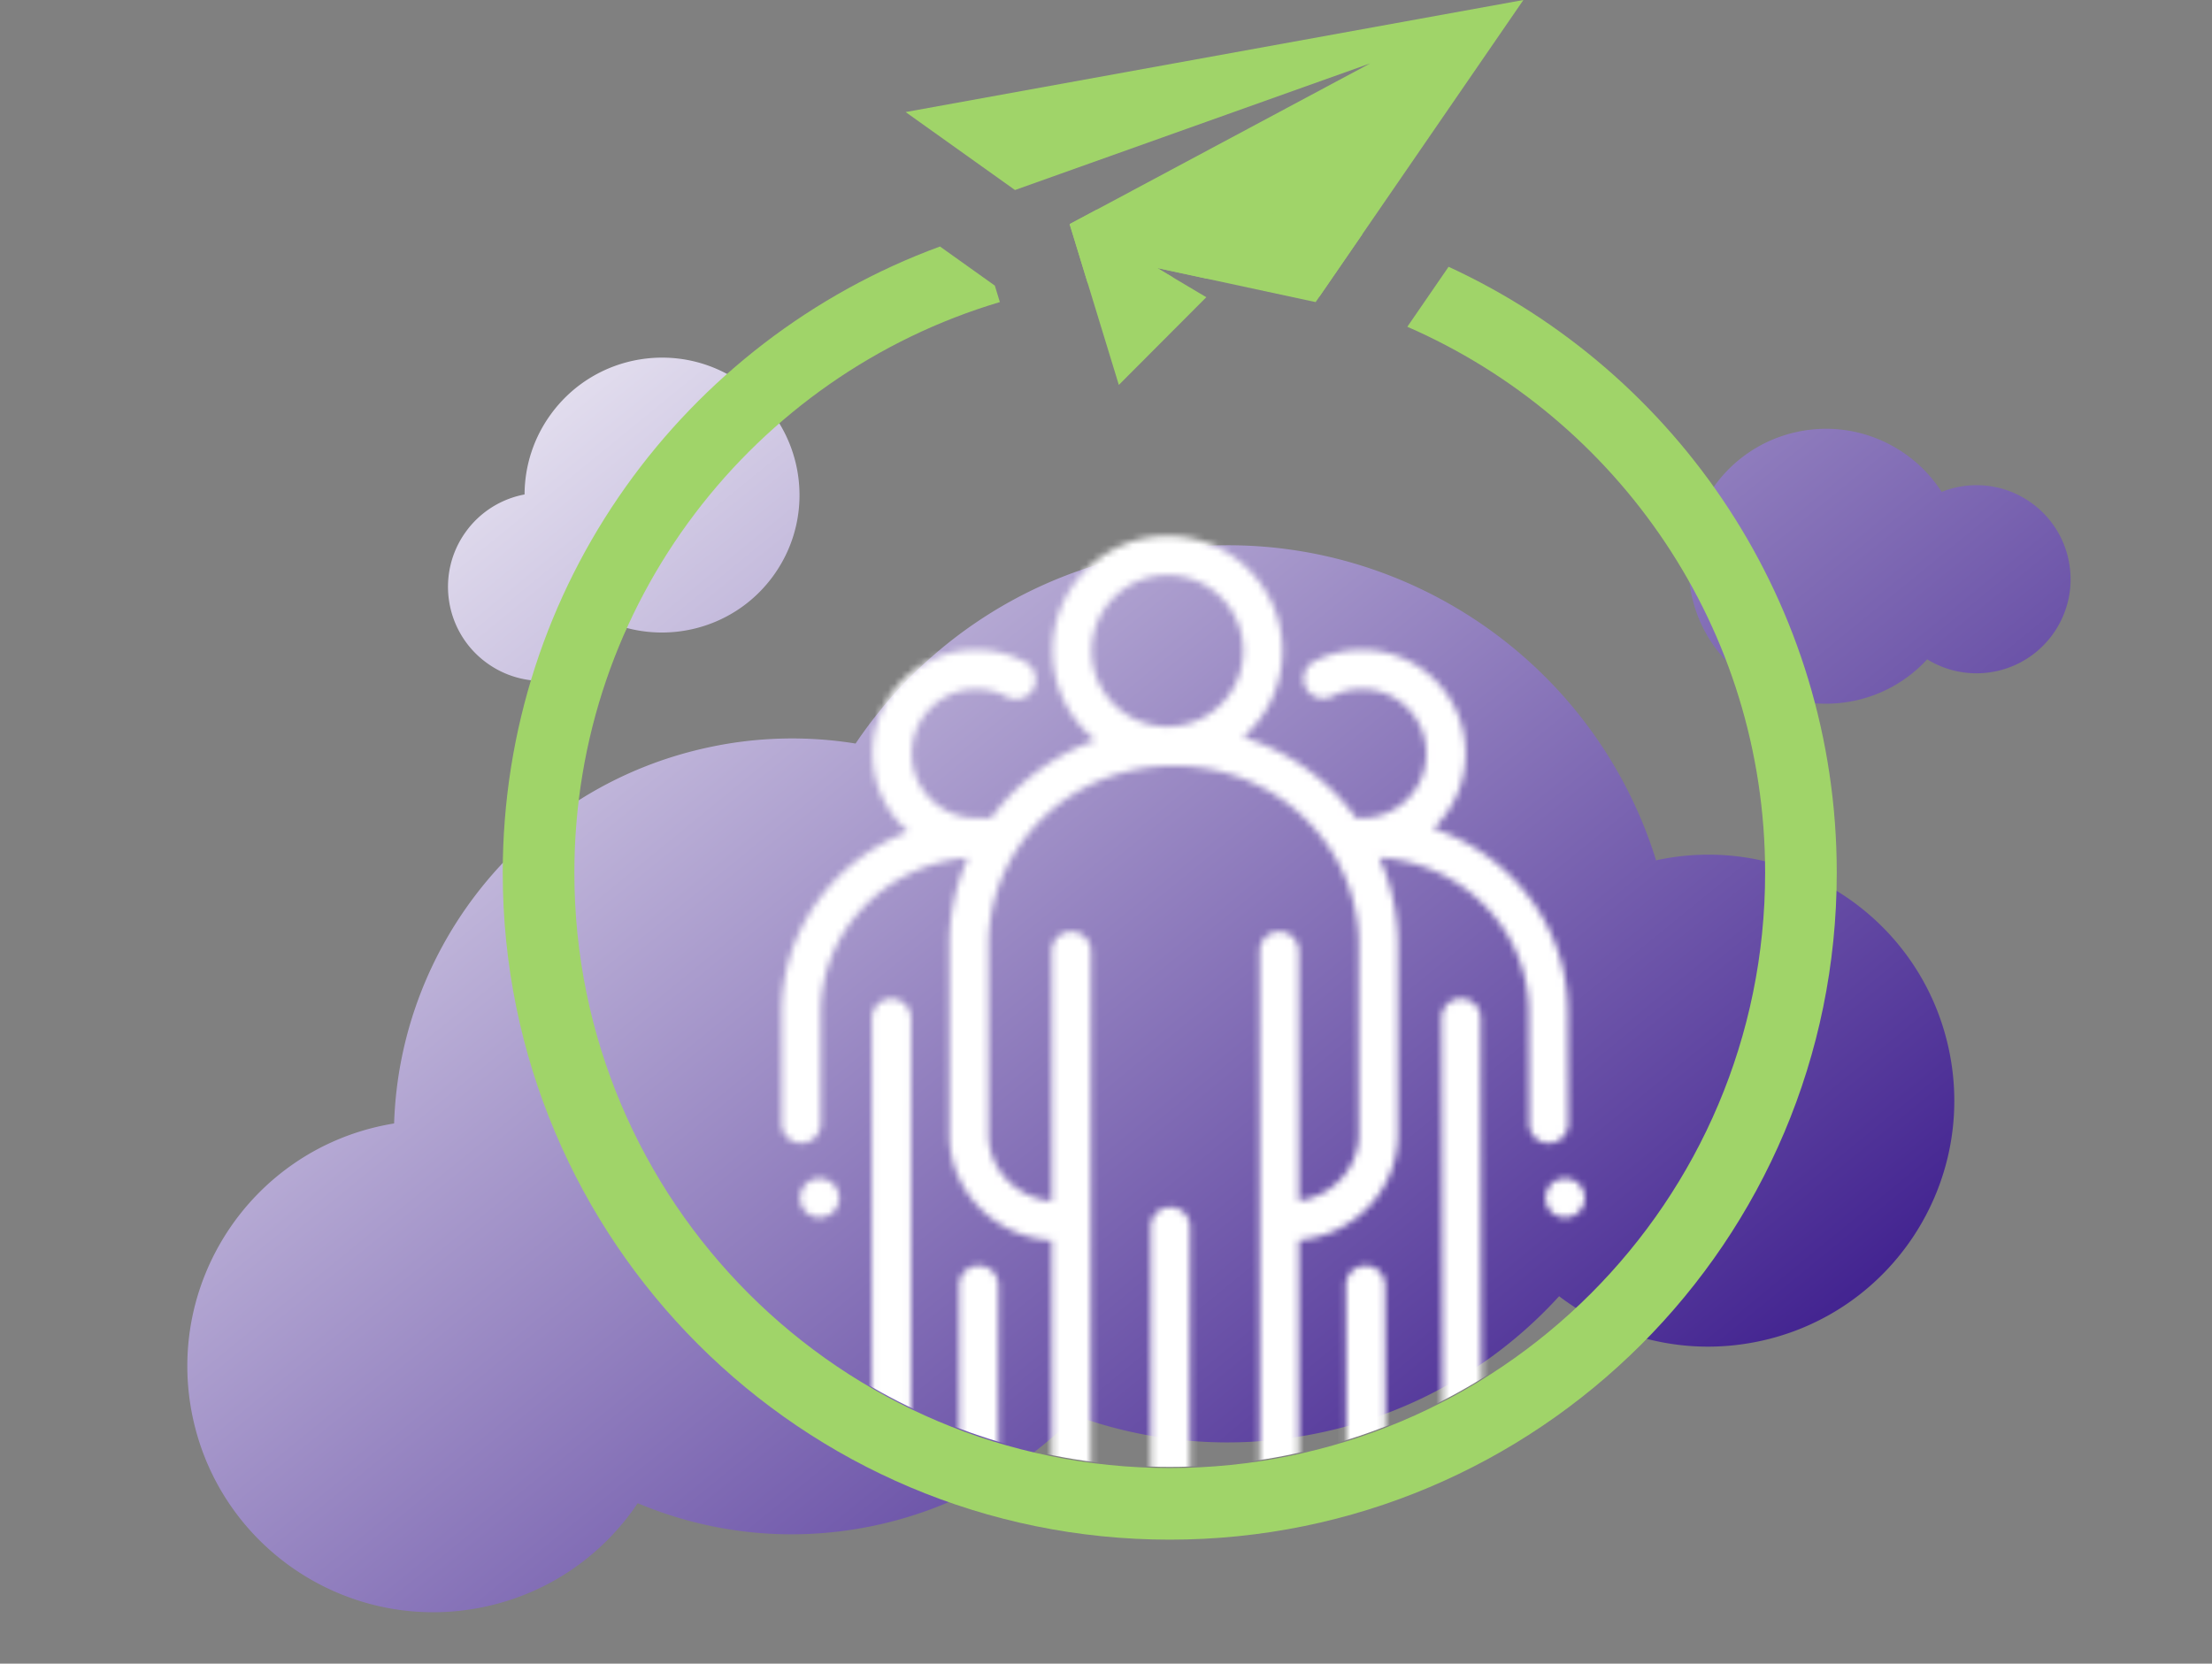
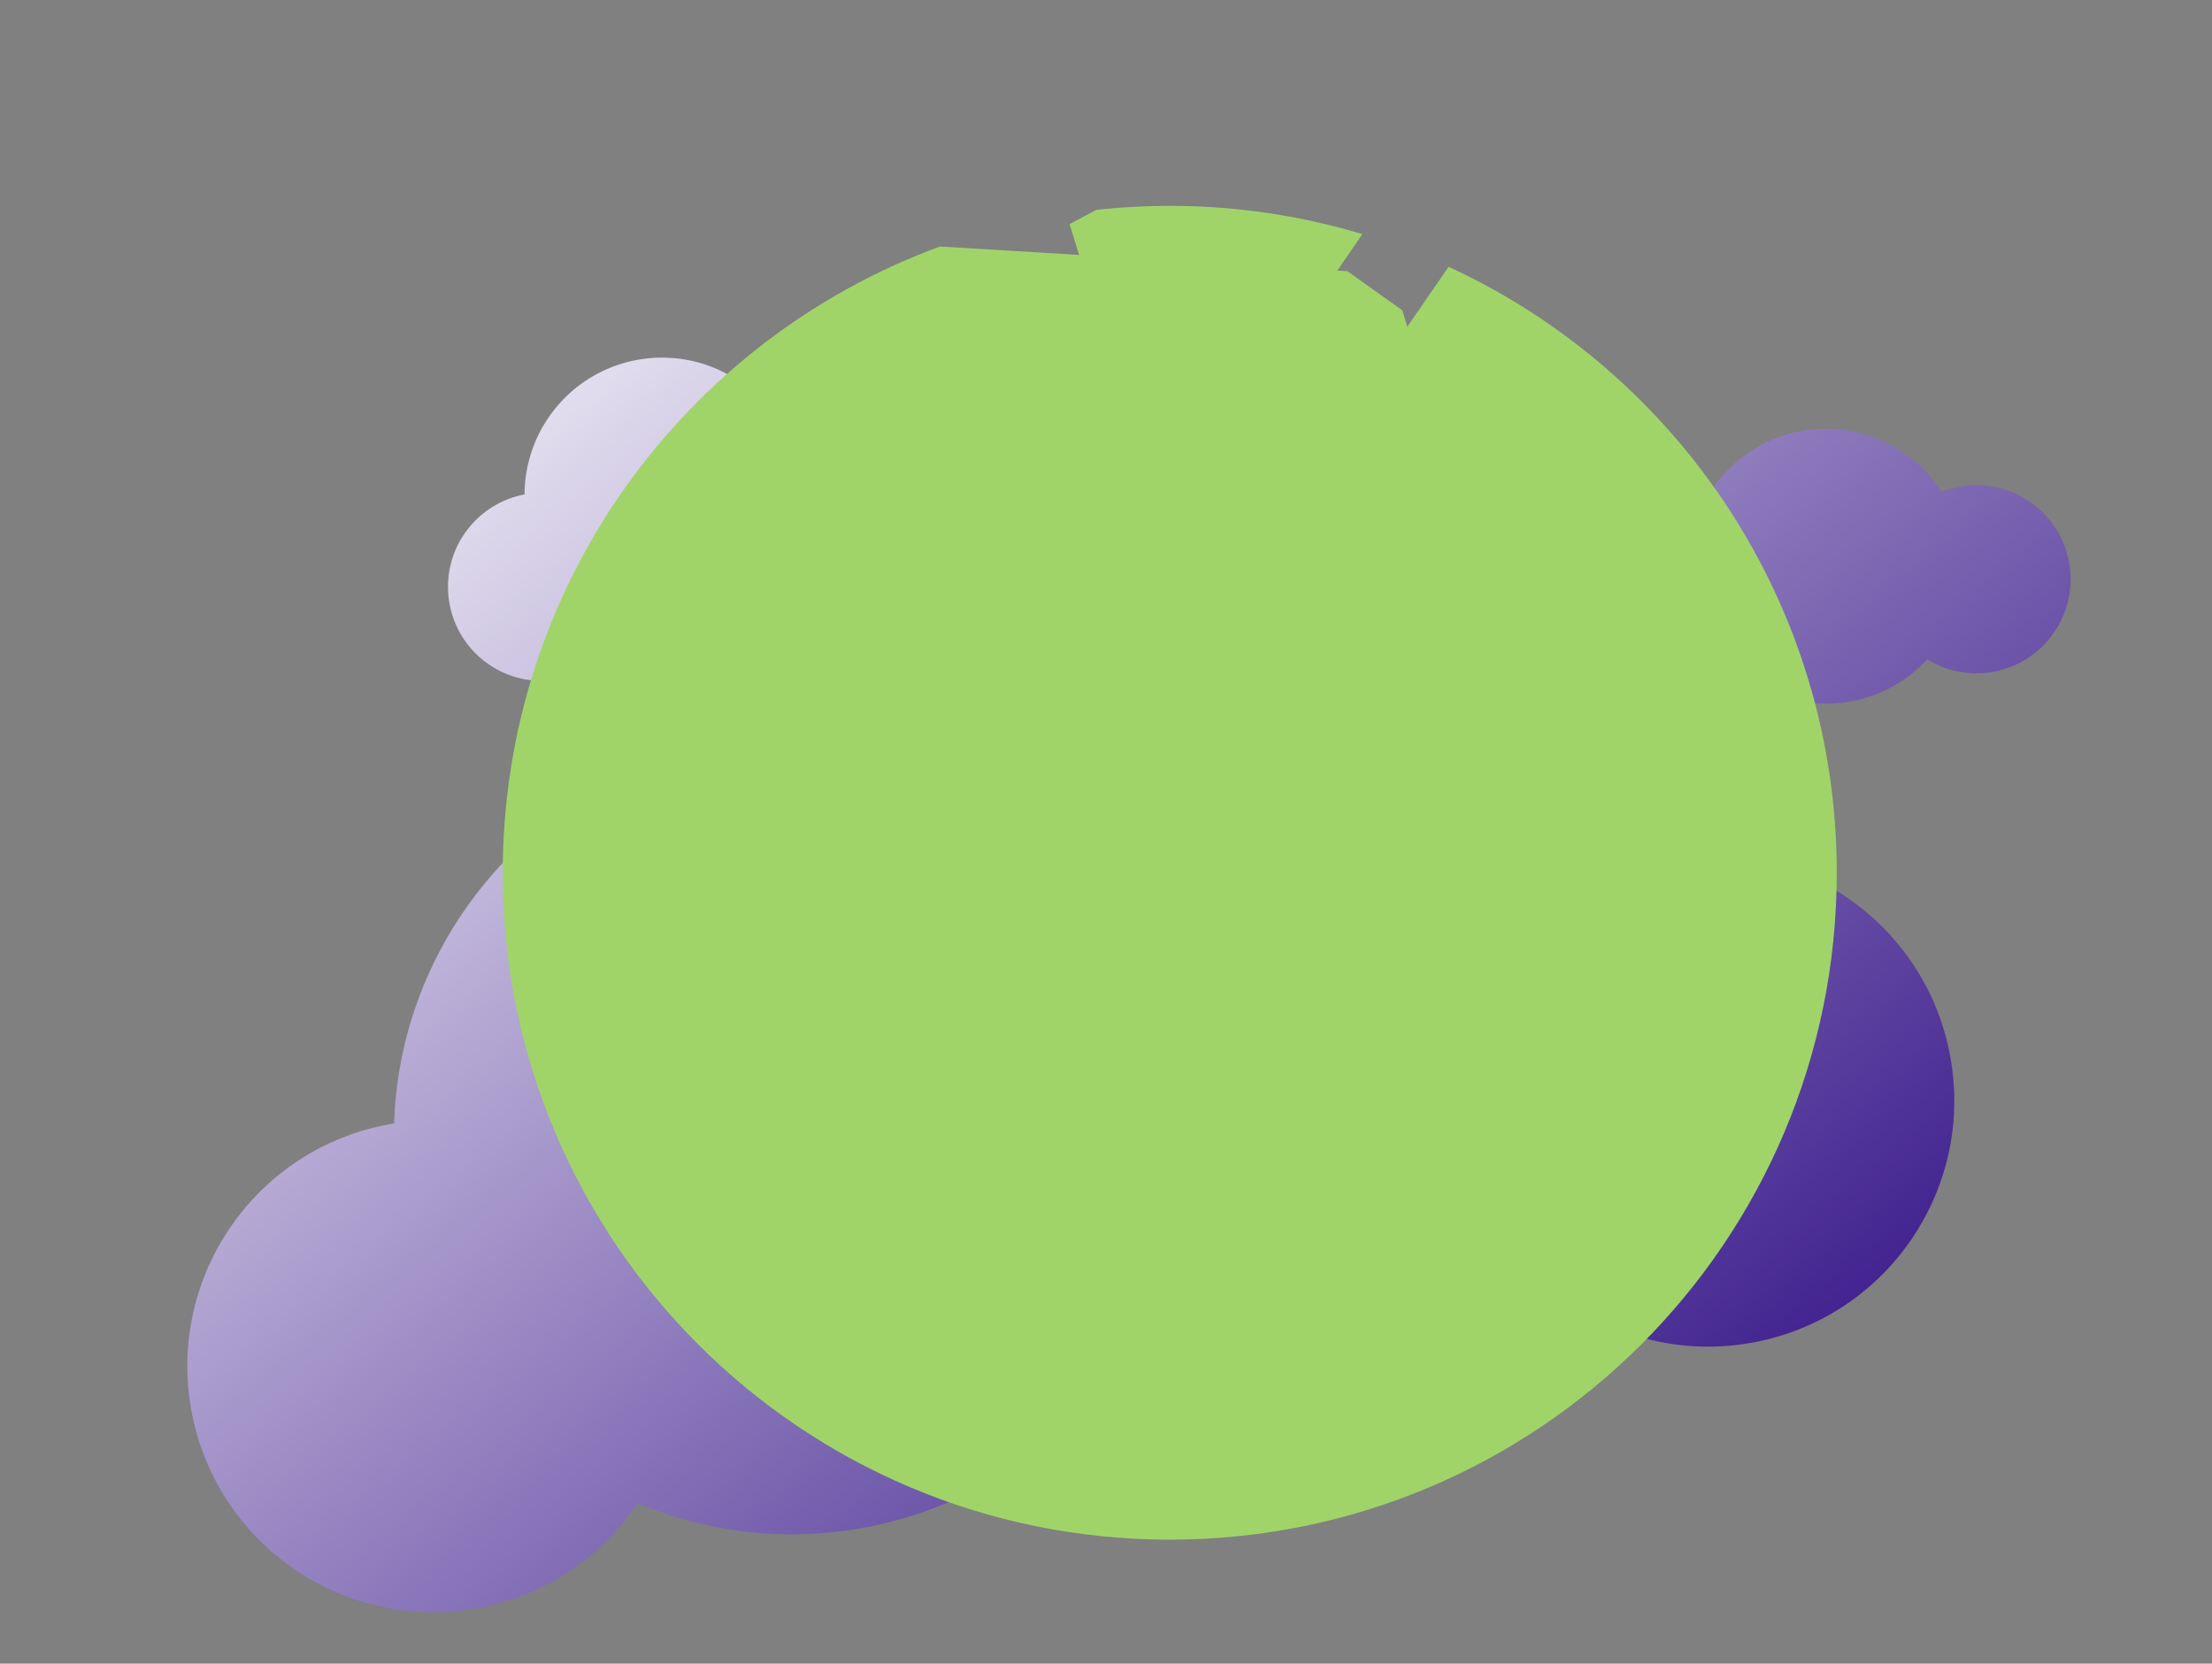
<svg xmlns="http://www.w3.org/2000/svg" width="335" height="252" fill="none">
  <rect width="100%" height="100%" fill="#808080" stroke="none" />
  <path fill-rule="evenodd" clip-rule="evenodd" d="M79.443 74.898a20.725 20.725 0 0 1 3.952-12.109c6.74-9.315 19.755-11.404 29.07-4.665 9.316 6.739 11.405 19.754 4.666 29.07-5.199 7.187-14.133 10.072-22.222 7.922a14.333 14.333 0 0 1-1.275 2.126c-4.611 6.374-13.516 7.803-19.89 3.192-6.374-4.61-7.803-13.516-3.192-19.89a14.195 14.195 0 0 1 8.891-5.646zm156.681 121.448c-9.296 10.2-21.776 17.671-36.319 20.701-12.795 2.666-25.499 1.543-36.947-2.605-8.057 8.189-18.54 14.168-30.631 16.688-12.433 2.591-24.77 1.148-35.65-3.437-5.235 7.812-13.414 13.66-23.347 15.73-20.143 4.197-39.874-8.729-44.071-28.871-4.197-20.142 8.729-39.874 28.871-44.071a38.746 38.746 0 0 1 1.657-.307c.86-27.174 20.16-51.247 47.953-57.039a60.13 60.13 0 0 1 21.936-.507c9.549-14.2 24.437-24.826 42.513-28.593 34.56-7.201 68.456 13.241 78.717 46.279l.306-.065c20.142-4.197 39.874 8.729 44.071 28.871 4.197 20.143-8.729 39.874-28.872 44.071-11.008 2.294-21.893-.527-30.187-6.845zm44.665-90.191a20.727 20.727 0 0 0 11.077-6.286 14.197 14.197 0 0 0 10.376 1.817c7.701-1.605 12.644-9.15 11.039-16.85-1.605-7.702-9.149-12.645-16.851-11.04-.824.172-1.617.412-2.374.713-4.53-7.04-13.077-10.925-21.761-9.116-11.256 2.346-18.479 13.372-16.134 24.628 2.346 11.256 13.372 18.479 24.628 16.134z" fill="url(#paint0_linear)" fill-opacity="1" />
  <mask id="a" maskUnits="userSpaceOnUse" x="103" y="81" width="153" height="153">
    <g clip-path="url(#clip0)" fill="#fff">
      <path d="M124.125 184.433a2.966 2.966 0 1 0 0-5.932 2.966 2.966 0 0 0 0 5.932zM237.036 184.433a2.966 2.966 0 1 0 0-5.932 2.966 2.966 0 0 0 0 5.932z" />
-       <path d="M249.868 227.113h-25.472l-.155-72.898a2.967 2.967 0 0 0-2.967-2.96h-.006a2.966 2.966 0 0 0-2.96 2.973l.155 72.885h-8.616l-.076-32.433a2.967 2.967 0 0 0-2.966-2.96h-.007a2.967 2.967 0 0 0-2.96 2.974l.076 32.419h-7.203v-39.259c8.397-.742 14.999-7.642 14.999-16.021v-28.749c0-4.571-.97-9.052-2.825-13.19 5.858.391 11.311 2.775 15.507 6.826 4.591 4.433 7.126 10.328 7.139 16.601l.055 16.882a2.966 2.966 0 0 0 2.966 2.957h.01a2.967 2.967 0 0 0 2.957-2.976l-.054-16.879c-.017-7.889-3.196-15.295-8.952-20.853a30.31 30.31 0 0 0-11.448-6.952c3.014-2.869 4.895-6.918 4.886-11.398-.019-8.644-7.056-15.663-15.696-15.663h-.034c-2.517.006-5.02.622-7.238 1.783a2.967 2.967 0 0 0 2.752 5.256 9.664 9.664 0 0 1 4.499-1.106c5.392-.003 9.773 4.359 9.784 9.742.012 5.384-4.359 9.773-9.742 9.785-.128 0-.253.011-.376.027-.158.006-.316.012-.474.021-4.286-5.866-10.303-10.121-17.156-12.28 3.638-3.192 5.942-7.871 5.942-13.08-.001-9.596-7.808-17.403-17.404-17.403-9.597 0-17.404 7.807-17.404 17.403 0 5.462 2.532 10.342 6.48 13.535-6.29 2.27-11.803 6.337-15.806 11.808a31.514 31.514 0 0 0-2.07-.025c-.055-.003-.108-.008-.163-.008-5.383 0-9.763-4.38-9.763-9.764 0-5.383 4.38-9.763 9.763-9.763 1.627 0 3.237.408 4.655 1.179a2.967 2.967 0 0 0 2.834-5.213 15.72 15.72 0 0 0-7.489-1.9c-8.655 0-15.697 7.042-15.697 15.697 0 4.713 2.091 8.945 5.391 11.824-11.216 4.325-19.168 14.983-19.168 27.413v16.823a2.967 2.967 0 0 0 5.934 0V153.37c0-12.303 9.822-22.425 22.288-23.448a32.199 32.199 0 0 0-2.813 13.162v28.749c0 8.544 6.866 15.552 15.499 16.058v39.222h-8.082v-32.427a2.966 2.966 0 1 0-5.933 0v32.427h-7.292v-72.861a2.967 2.967 0 0 0-5.934 0v72.861h-23.532a2.967 2.967 0 0 0 0 5.934h141.362a2.967 2.967 0 0 0 0-5.934zM165.337 98.587c0-6.325 5.146-11.47 11.471-11.47 6.324 0 11.469 5.145 11.469 11.47 0 6.325-5.145 11.47-11.469 11.47-6.325 0-11.471-5.145-11.471-11.47zm28.407 42.531a2.967 2.967 0 0 0-2.967 2.967v83.028h-10.565v-41.272a2.966 2.966 0 0 0-5.934 0v41.273h-9.065v-83.029a2.967 2.967 0 0 0-5.934 0v37.859c-5.359-.487-9.566-4.835-9.566-10.111v-28.748a26.345 26.345 0 0 1 4.318-14.452c5.176-7.916 14.041-12.643 23.714-12.643 9.688 0 18.561 4.739 23.735 12.676a26.346 26.346 0 0 1 4.297 14.419v28.748c0 5.111-3.948 9.351-9.066 10.054v-37.802a2.967 2.967 0 0 0-2.967-2.967z" />
    </g>
  </mask>
  <g mask="url(#a)">
-     <circle cx="177.154" cy="132.03" r="90.169" fill="#fff" />
-   </g>
-   <path fill-rule="evenodd" clip-rule="evenodd" d="M137.154 16.975l16.559 11.808L207.53 9.594 161.993 33.95l7.451 24.356 13.247-13.285-7.451-4.428 24.01 5.166L230.713 0l-93.559 16.975z" fill="#A0D469" />
-   <path d="M142.357 37.339c-38.646 14.18-66.22 51.301-66.22 94.863 0 55.789 45.227 101.016 101.016 101.016 55.79 0 101.017-45.227 101.017-101.016 0-40.714-24.087-75.802-58.787-91.793l-6.249 9.089c31.892 13.894 54.188 45.695 54.188 82.704 0 49.798-40.37 90.168-90.169 90.168-49.798 0-90.168-40.37-90.168-90.168 0-40.86 27.177-75.371 64.44-86.445l-.763-2.496-8.305-5.922z" fill="#A0D469" />
+     </g>
+   <path d="M142.357 37.339c-38.646 14.18-66.22 51.301-66.22 94.863 0 55.789 45.227 101.016 101.016 101.016 55.79 0 101.017-45.227 101.017-101.016 0-40.714-24.087-75.802-58.787-91.793l-6.249 9.089l-.763-2.496-8.305-5.922z" fill="#A0D469" />
  <path d="M177.667 42.034l-.514-.001c-4.216 0-8.365.29-12.428.85l-2.733-8.933 4.036-2.159c3.653-.4 7.366-.605 11.125-.605 10.144 0 19.939 1.495 29.176 4.277l-6.495 9.446a90.01 90.01 0 0 0-17.111-2.707l-7.483-1.61 2.427 1.442z" fill="#A0D469" />
  <defs>
    <linearGradient id="paint0_linear" x1="-132.962" y1="183.142" x2="44.619" y2="400.712" gradientUnits="userSpaceOnUse">
      <stop stop-color="#fff" />
      <stop offset="1" stop-color="#3D1D8D" />
    </linearGradient>
    <clipPath id="clip0">
-       <path fill="#fff" transform="matrix(-1 0 0 1 255.119 81.184)" d="M0 0h151.863v151.863H0z" />
-     </clipPath>
+       </clipPath>
  </defs>
</svg>